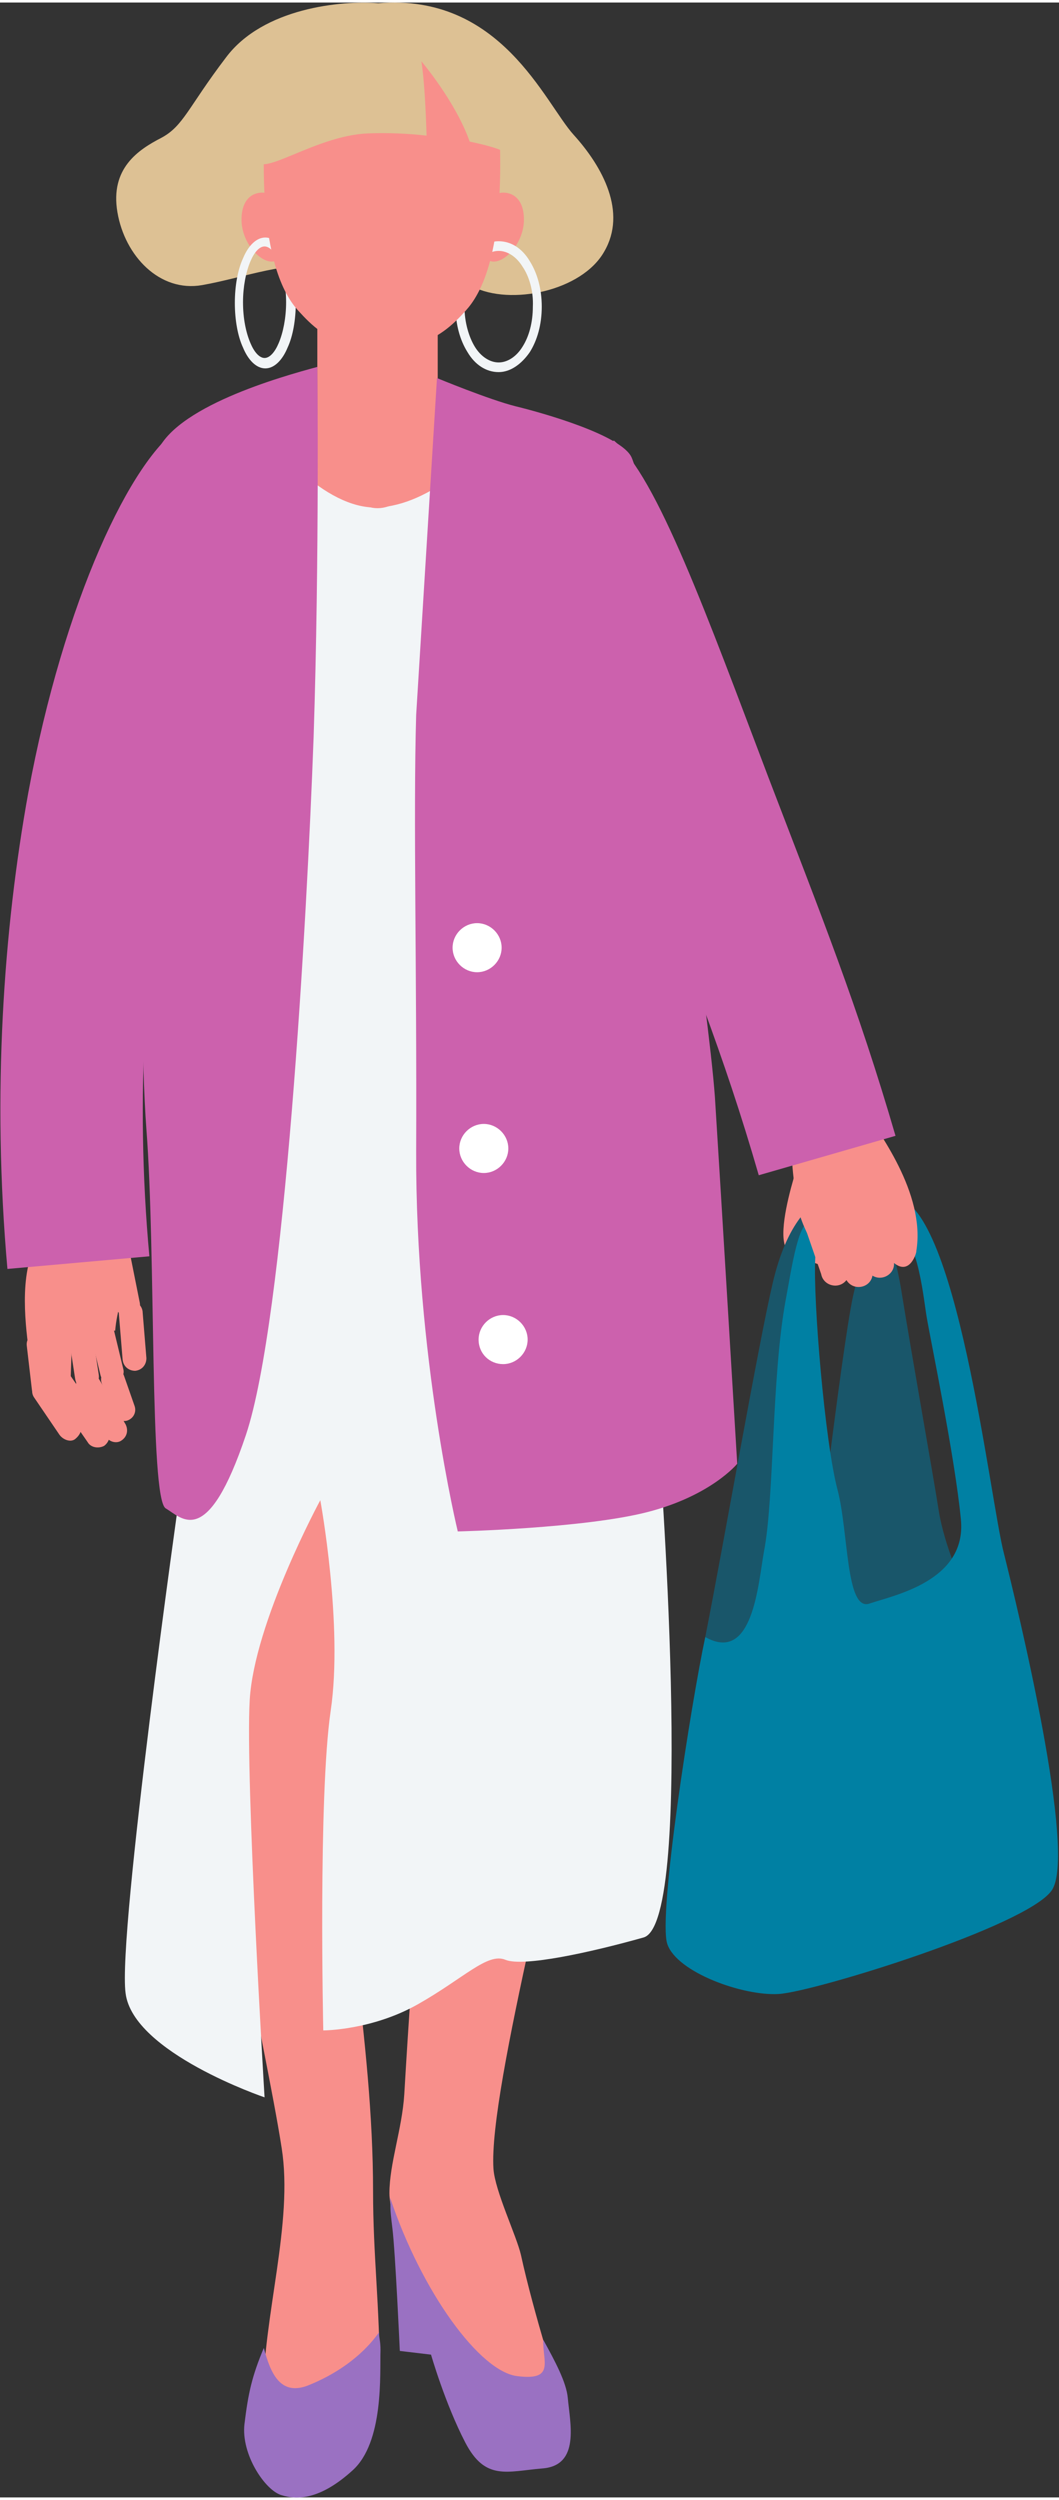
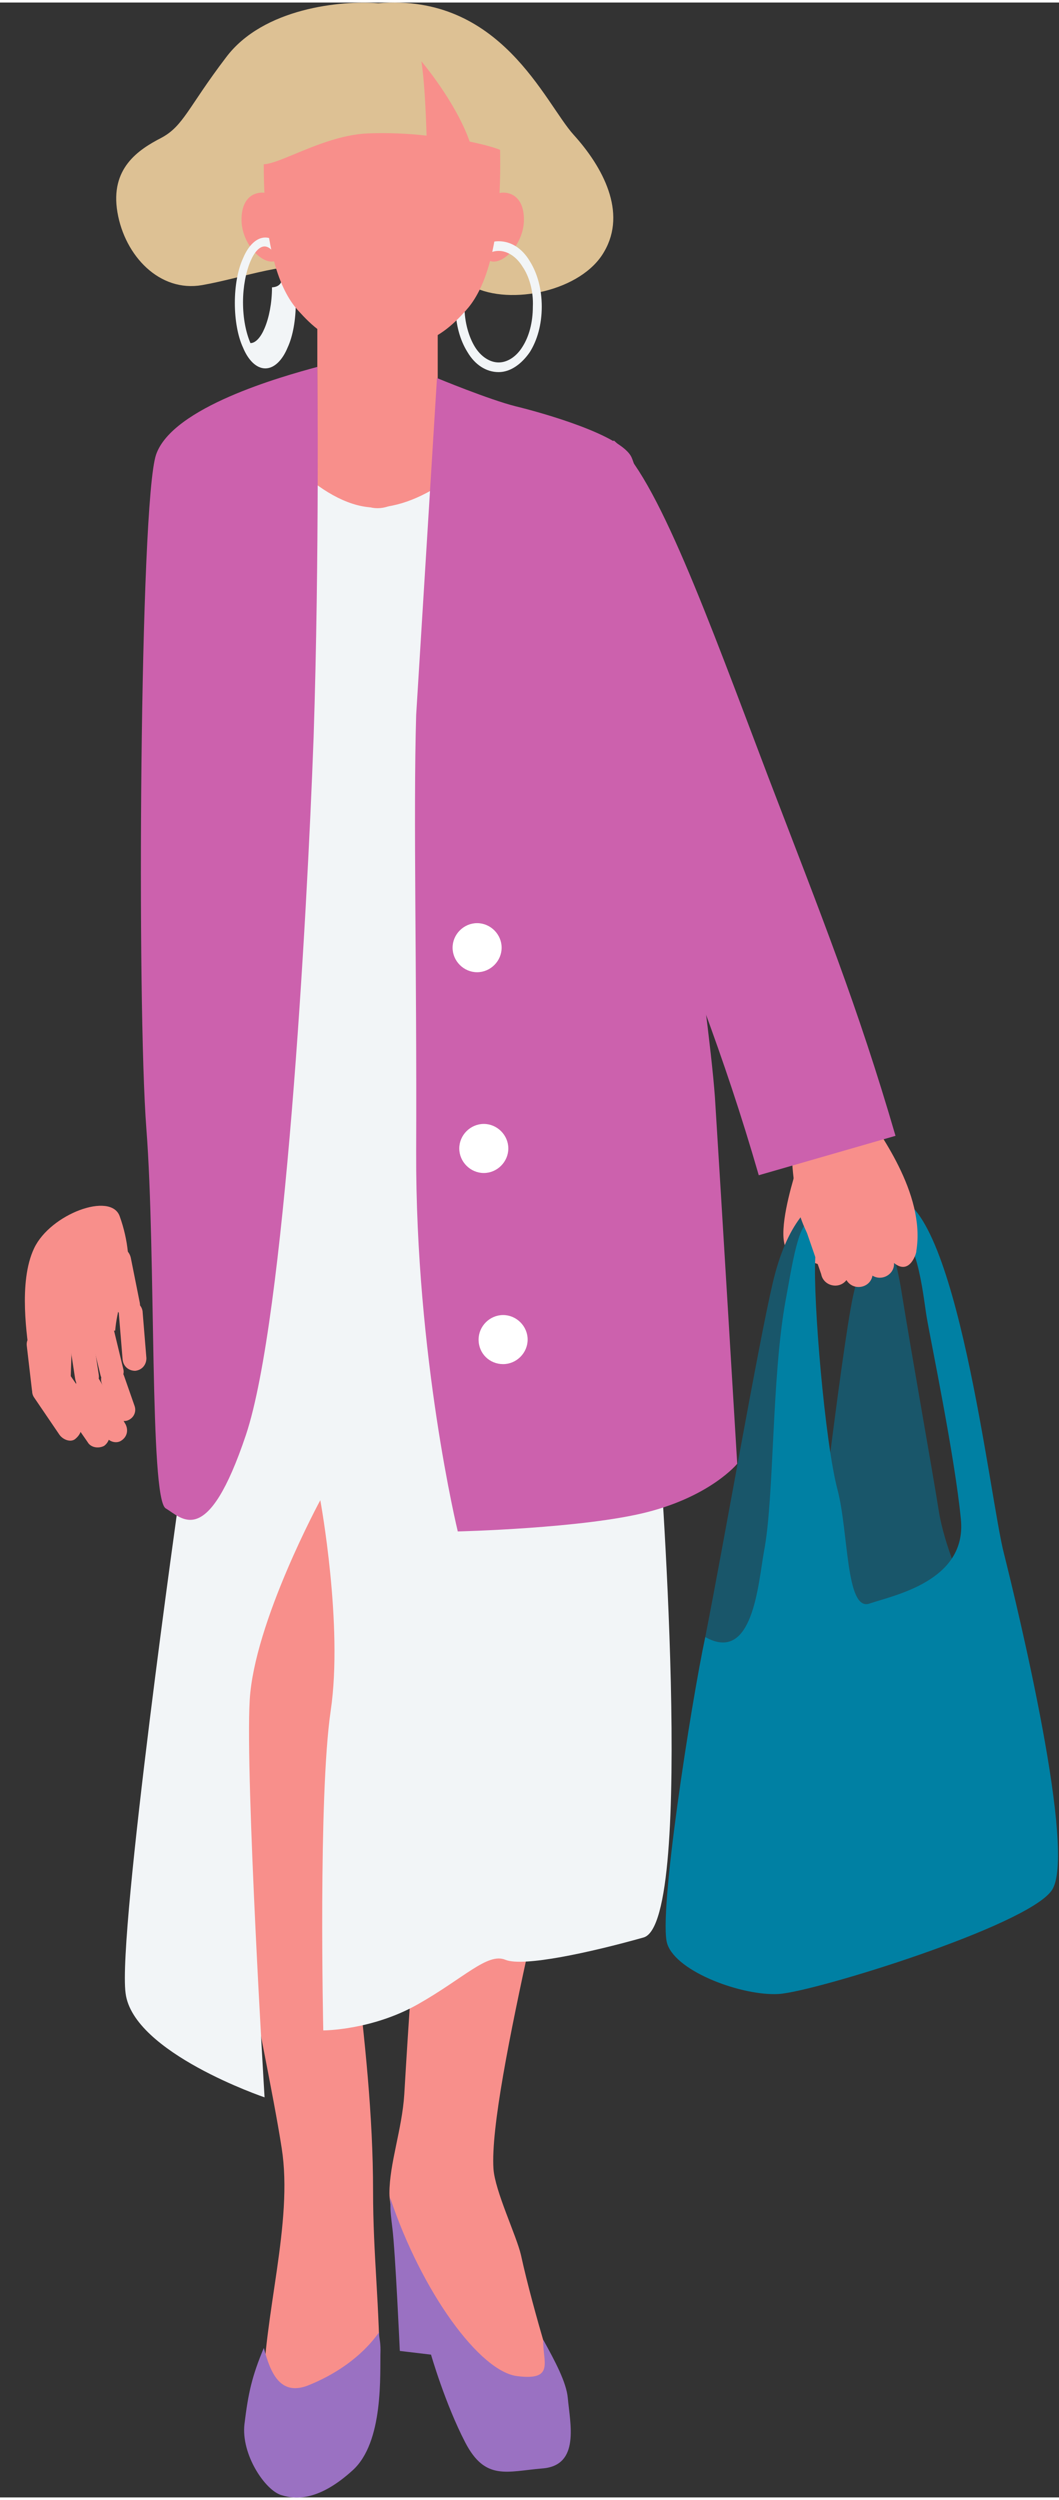
<svg xmlns="http://www.w3.org/2000/svg" version="1.1" x="0px" y="0px" width="142px" height="335px" viewBox="0 0 142.5 335.5" style="enable-background:new 0 0 142.5 335.5;" xml:space="preserve" aria-hidden="true">
  <rect x="0" y="0" width="142.5" height="335.5" fill="#333333" stroke="none" />
  <style type="text/css">
	.st0-6148b2c12e8c6{fill-rule:evenodd;clip-rule:evenodd;fill:#F88F8B;}
	.st1-6148b2c12e8c6{fill-rule:evenodd;clip-rule:evenodd;fill:#19566A;}
	.st2-6148b2c12e8c6{fill-rule:evenodd;clip-rule:evenodd;fill:#DDC194;}
	.st3-6148b2c12e8c6{fill-rule:evenodd;clip-rule:evenodd;fill:#F2F5F7;}
	.st4-6148b2c12e8c6{fill-rule:evenodd;clip-rule:evenodd;fill:#CC61AD;}
	.st5-6148b2c12e8c6{fill-rule:evenodd;clip-rule:evenodd;fill:#9A71C2;}
	.st6-6148b2c12e8c6{fill-rule:evenodd;clip-rule:evenodd;fill:#0080A3;}
	.st7-6148b2c12e8c6{fill-rule:evenodd;clip-rule:evenodd;fill:#FFFFFF;}
</style>
  <defs>
    <linearGradient class="cerosgradient" data-cerosgradient="true" id="CerosGradient_id3f0e76267" gradientUnits="userSpaceOnUse" x1="50%" y1="100%" x2="50%" y2="0%">
      <stop offset="0%" stop-color="#d1d1d1" />
      <stop offset="100%" stop-color="#d1d1d1" />
    </linearGradient>
    <linearGradient />
  </defs>
  <g>
    <path class="st0-6148b2c12e8c6" d="M107.1,157.1c-0.8,2.6-2.2,7.7-1.5,10c0.7,2.2,2.9,1.8,4.8,2.7C109.3,166.4,108.1,160.5,107.1,157.1z" />
    <path class="st1-6148b2c12e8c6" d="M94.9,219.8c2.4-12.1,7.2-39.7,9.1-47.7c1.9-8,5.1-11,8.3-12.3c3.2-1.3,7.2,3,8.9,12.9   c1.6,9.9,4.3,24.9,5.1,30c0.8,5.1,3.5,10.7,3.5,10.7l-20.9,4.8c0,0,4.3-37,5.9-44.3c1.6-7.2,3.5-11.3-1.6-11.5   c-5.1-0.3-5.9,5.6-5.9,11.5c0,5.9-3.2,45.9-3.2,45.9S98.4,224.6,94.9,219.8z" />
    <path class="st2-6148b2c12e8c6" d="M50.9,0.1c-4.9-0.4-15.5,0.6-20.5,7.3c-5.1,6.7-5.7,9.2-8.7,10.8c-3.1,1.6-6.9,4.1-5.9,10   c1,5.9,5.7,10.8,11.4,9.8c5.7-1,12-3.5,16.3-2.2c4.3,1.2,15.1-0.2,20.1,2.4c5.1,2.6,14.7,0.6,17.7-4.7c3.1-5.3-0.2-11.4-4.1-15.7   C73.3,13.5,67.4-1.3,50.9,0.1z" />
    <path class="st0-6148b2c12e8c6" d="M37.6,27.4c-0.4-0.9-0.8-1.6-1.9-1.8c-1.1-0.2-3.2,0.3-3.2,3.6c0,3.2,2.7,6,4.4,5.6   C38.6,34.4,37.8,28.3,37.6,27.4z" />
-     <path class="st3-6148b2c12e8c6" d="M35.7,31.6c1.2,0,2.3,1.1,3,2.8c0.7,1.5,1.1,3.7,1.1,6c0,2.3-0.4,4.5-1.1,6c-0.7,1.7-1.8,2.8-3,2.8   c-1.2,0-2.3-1.1-3-2.8c-0.7-1.5-1.1-3.7-1.1-6c0-2.3,0.4-4.5,1.1-6C33.4,32.7,34.5,31.6,35.7,31.6L35.7,31.6z M37.5,34.8   c-0.5-1.2-1.2-2-1.9-2c-0.7,0-1.4,0.8-1.9,2c-0.6,1.4-1,3.4-1,5.5c0,2.2,0.4,4.1,1,5.5c0.5,1.2,1.2,2,1.9,2c0.7,0,1.4-0.8,1.9-2   c0.6-1.4,1-3.4,1-5.5C38.5,38.2,38.1,36.2,37.5,34.8z" />
+     <path class="st3-6148b2c12e8c6" d="M35.7,31.6c1.2,0,2.3,1.1,3,2.8c0.7,1.5,1.1,3.7,1.1,6c0,2.3-0.4,4.5-1.1,6c-0.7,1.7-1.8,2.8-3,2.8   c-1.2,0-2.3-1.1-3-2.8c-0.7-1.5-1.1-3.7-1.1-6c0-2.3,0.4-4.5,1.1-6C33.4,32.7,34.5,31.6,35.7,31.6L35.7,31.6z M37.5,34.8   c-0.5-1.2-1.2-2-1.9-2c-0.7,0-1.4,0.8-1.9,2c-0.6,1.4-1,3.4-1,5.5c0,2.2,0.4,4.1,1,5.5c0.7,0,1.4-0.8,1.9-2   c0.6-1.4,1-3.4,1-5.5C38.5,38.2,38.1,36.2,37.5,34.8z" />
    <path class="st0-6148b2c12e8c6" d="M65.1,27.4c0.5-0.9,1-1.6,2.2-1.8c1.1-0.2,3.2,0.3,3.2,3.6c0,3.2-2.7,6-4.4,5.6C64.4,34.4,65.1,27.4,65.1,27.4   z" />
    <path class="st3-6148b2c12e8c6" d="M67.1,32.1c1.7,0,3.2,1,4.2,2.7c1,1.6,1.6,3.7,1.6,6.1c0,2.4-0.6,4.5-1.6,6.1c-1.1,1.6-2.6,2.7-4.2,2.7   c-1.7,0-3.2-1-4.2-2.7c-1-1.6-1.6-3.7-1.6-6.1c0-2.4,0.6-4.5,1.6-6.1C63.9,33.2,65.4,32.1,67.1,32.1L67.1,32.1z M70.3,35.5   c-0.8-1.3-2-2.1-3.2-2.1c-1.2,0-2.4,0.8-3.2,2.1c-0.9,1.4-1.4,3.3-1.4,5.4c0,2.1,0.6,4.1,1.4,5.4c0.8,1.3,2,2.1,3.2,2.1   c1.2,0,2.4-0.8,3.2-2.1c0.9-1.4,1.4-3.3,1.4-5.4C71.8,38.8,71.2,36.8,70.3,35.5z" />
    <path class="st0-6148b2c12e8c6" d="M27.3,158.9c-0.6,31.3,0.2,59.5,0.6,67.8c-1,9.6,7.9,48.2,10,61.8c1.6,10.1-2.5,22.6-2.5,33.6l15.7-2.8   c0-9.7-0.9-16.2-0.9-25c0-10.1-1.1-20.3-2.4-31.2c-1.9-16.5-1.7-32.7-1.4-35.3c0.7-6.5,5.4-69,5.4-69.2   C41.4,157.8,37.6,159.6,27.3,158.9z" />
    <path class="st0-6148b2c12e8c6" d="M60.7,158.8c0,21.2-0.4,41.5-1.2,64.5c-2.3,16.8-4,39.2-5.1,58c-0.3,4.7-2,9.3-2,13.3   c0,6.5,12.6,31.3,12.6,31.4l10.3-4.3c0-0.1-3.5-11-5.2-18.8c-0.6-2.6-3.5-8.6-3.7-11.6c-0.7-10.8,10.1-50.2,12.2-65.5   c5-22.4,6.4-44.4,6.4-66.4L60.7,158.8z" />
    <g>
      <path class="st0-6148b2c12e8c6" d="M15.1,189.7l-1.4-4c-0.3-0.8,0.1-1.7,1-2h0c0.8-0.3,1.7,0.1,2,1l1.4,4c0.3,0.8-0.1,1.7-1,2l0,0    C16.3,190.9,15.4,190.5,15.1,189.7z" />
      <path class="st0-6148b2c12e8c6" d="M14.2,192.8l-3.7-6.3c-1.1-1.8,1.7-3.4,2.7-1.6l3.7,6.3c0.4,0.8,0.2,1.7-0.6,2.2l0,0    C15.7,193.8,14.7,193.6,14.2,192.8z" />
      <path class="st0-6148b2c12e8c6" d="M11.8,193.6l-5.2-7.5c-0.5-0.7-0.2-1.7,0.5-2.2l0,0c0.7-0.5,1.7-0.2,2.2,0.5l5.2,7.5c0.5,0.7,0.2,1.7-0.5,2.2    l0,0C13.2,194.5,12.2,194.3,11.8,193.6z" />
      <path class="st0-6148b2c12e8c6" d="M8,192.6l-3.4-5c-0.5-0.7-0.3-1.7,0.5-2.2l0,0c0.7-0.5,1.7-0.3,2.2,0.5l3.4,5c0.5,0.7,0.2,1.6-0.5,2.2l0,0    C9.6,193.7,8.5,193.3,8,192.6z" />
      <path class="st0-6148b2c12e8c6" d="M4.3,186.6l-0.7-6c-0.1-0.9,0.6-1.6,1.4-1.7l0,0c0.9-0.1,1.6,0.6,1.7,1.4l0.7,6c0.1,0.9-0.6,1.5-1.4,1.7l0,0    C5.2,188.2,4.4,187.4,4.3,186.6z" />
      <path class="st0-6148b2c12e8c6" d="M6.7,186.1l-0.1-7.3c0.1-0.9,0.9-1.5,1.7-1.4l0,0c0.9,0.1,1.5,0.8,1.4,1.7l-0.2,6.3    C9.5,187.2,6.7,188.5,6.7,186.1z" />
      <path class="st0-6148b2c12e8c6" d="M10.1,185l-0.9-5.9c-0.1-0.9,0.5-1.7,1.4-1.8l0,0c0.9-0.1,1.7,0.5,1.8,1.4l0.9,5.9    C13.5,186.5,10.4,187.3,10.1,185z" />
      <path class="st0-6148b2c12e8c6" d="M13.5,184.5l-1.4-5.8c-0.2-0.9,0.4-1.7,1.2-1.9l0,0c0.9-0.2,1.7,0.4,1.9,1.2l1.4,5.8c0.2,0.8-0.4,1.6-1.2,1.9    l0,0C14.5,186.1,13.7,185.4,13.5,184.5z" />
      <path class="st0-6148b2c12e8c6" d="M4,182.3c-0.3-2.6-1.6-10.2,0.6-14.8c2.2-4.6,10.3-7.6,11.5-4.3c1.2,3.3,1.4,6.6,1,8.3    c-0.4,1.7-1.4,4.5-1.6,7.1C13.2,178.5,9.4,179.5,4,182.3z" />
      <path class="st0-6148b2c12e8c6" d="M19.2,176.2l0.5,6.1c0,0.9-0.6,1.6-1.5,1.7l0,0c-0.9,0-1.6-0.6-1.7-1.5l-0.5-6.1c-0.1-0.9,0.7-1.5,1.5-1.7    l0,0C18.4,174.5,19.2,175.3,19.2,176.2z" />
      <path class="st0-6148b2c12e8c6" d="M17.6,168.8l1.2,6c0.2,0.9-0.4,1.7-1.3,1.9l0,0c-0.9,0.2-1.7-0.4-1.9-1.3l-4-5c-0.6-0.7,3.5-2.2,4.1-2.8l0,0    C16.6,167.2,17.4,167.9,17.6,168.8z" />
    </g>
    <path class="st3-6148b2c12e8c6" d="M86.9,158.8c0.1-23.4-5.5-57.4-2.6-89.9c0.7-7.4-5.7-13.4-13.2-13.4c-11.3,0-29.6,0-40.9,0   c-7.4,0-9.2,7.6-8.2,14.9c4.7,34.4-0.3,66.7,0.7,98.4C47.7,176.9,56.4,165.5,86.9,158.8z" />
    <path class="st0-6148b2c12e8c6" d="M68.1,55.5H34.8c1,3.5,8.9,12.7,16,12.4C57.9,67.6,65.4,60.7,68.1,55.5z" />
    <path class="st0-6148b2c12e8c6" d="M42.9,33.1h15.8c0.1,0.4,0.1,0.8,0.2,1.2v21.2c-1,7.2-4.2,12.5-8.1,12.5c-3.8,0-7.1-5.3-8.1-12.5V34.3   C42.7,33.9,42.8,33.5,42.9,33.1z" />
    <path class="st0-6148b2c12e8c6" d="M51.5,6.1c-3.9,0.1-15.8,0.5-16,14.3c-0.2,13.8,2.7,18.9,4.6,21c1.9,2.1,3.8,3.9,7.6,4.9c1,1,2.1,1.4,3.7,1.6   c1.7-0.2,2.7-0.6,3.7-1.6c3.8-1,5.8-2.9,7.6-4.9c1.9-2.1,4.8-7.1,4.6-21C67.3,6.5,55.4,6.2,51.5,6.1z" />
-     <path class="st4-6148b2c12e8c6" d="M34.7,73.2c-3.1,2-8.2,15.7-12,36.6c-3,16.7-4.6,37.1-2.6,58.8L1,170.3c-2.1-23.6-0.5-45.8,2.8-64   C8.6,80.3,17.7,61.3,24.4,57L34.7,73.2z" />
    <path class="st5-6148b2c12e8c6" d="M51,313.3c0,0.8,0.2,1.1,0.2,2.4c-0.1,3.1,0.5,12.4-3.8,16.2c-4.2,3.8-7.3,4-9.5,3.3c-2.2-0.6-5.5-5.5-5-9.6   c0.5-4.1,1-6.4,2.6-10.2c0.9,3.4,2.2,6.4,5.8,5.1C44.9,319.1,48.6,316.7,51,313.3z" />
    <path class="st5-6148b2c12e8c6" d="M73.1,314.3c1.6,2.9,3.1,5.7,3.3,7.8c0.3,3.4,1.7,9.1-3.4,9.5c-4.8,0.4-7.7,1.7-10.4-3.5   c-2.7-5.2-4.6-11.8-4.6-11.8l-4.2-0.5c0,0-0.6-13.3-1-16.5c-0.4-3.2-0.2-2.6-0.3-4.1c4.2,12.6,12.1,23.5,17.2,24   C74.7,319.8,73,317.2,73.1,314.3z" />
    <path class="st2-6148b2c12e8c6" d="M37.5,10.1c-1.4,2.8-3.1,7.1-3.1,10.6s7.7-2.8,15.1-3.1c2.6-0.1,5.3,0,7.9,0.3c-0.1-3.3-0.3-7.5-0.7-10   c0,0,4.6,5.4,6.5,10.8c1.9,0.4,3.4,0.8,4.3,1.2c2.6,1.2,1-9.6-4.7-13.4C57,2.5,43.8,3.8,37.5,10.1z" />
    <path class="st3-6148b2c12e8c6" d="M24.2,200.4c0,0-8.4,59.3-7.3,67.3c1,8,18.7,14,18.7,14s-2.6-42.9-2-53.4c0.6-10.5,9.5-26.9,9.5-26.9   s3.1,16.8,1.4,28.3c-1.7,11.5-1,43-1,43s6.5,0,12.7-3.5c6.2-3.5,9.4-7,11.8-6c2.4,1,11.5-1,18.6-3c7.1-2,2-67.3,2-67.3l-6.1-82.3   l-50.9,2L24.2,200.4z" />
    <path class="st4-6148b2c12e8c6" d="M42.7,49c-4.8,1.3-19.5,5.4-21.7,11.8c-2.2,6.5-2.6,73.9-1.3,90.7c1.3,16.9,0.4,49.7,2.6,51   c2.2,1.3,5.6,5.6,10.8-9.9c5.2-15.6,8.2-69.1,9.1-93.8C43,74.2,42.7,49,42.7,49z" />
    <path class="st4-6148b2c12e8c6" d="M56,95.8c-0.4,13.8,0.1,33.9,0,58.7c-0.1,27.7,5.6,51.1,5.6,51.1s16.9-0.4,25.5-2.6c8.6-2.2,12.1-6.5,12.1-6.5   s-2.2-36.7-3-49.3c-0.9-12.5-6.9-50.6-7.3-60.5c-0.4-9.9-2.6-22.5-3.9-25.5c-1.3-3-11.9-6-15.6-6.9c-3.6-0.9-10.6-3.8-10.6-3.8" />
    <path class="st6-6148b2c12e8c6" d="M94.9,219.8c-1.9,8.9-6.4,37.6-5.1,41.3c1.3,3.8,10.2,7,15,6.7c4.8-0.3,33.3-9.1,36.7-13.9   c3.5-4.8-4.6-38.1-6.4-45.3c-1.9-7.2-6.4-48-15-48c-6,0-11.2,0.5-12.7,5.8c-0.7,2.3-1.1,5-1.7,8.2c-1.9,10.5-1.5,26.5-2.9,33.7   C102,212.8,101.3,223.4,94.9,219.8L94.9,219.8z M119.6,164.8c3.8-0.5,4.6,9.1,5.1,12c0.5,3,3.8,18.8,4.6,27.2   c0.8,8.3-9.1,10.2-12.3,11.3c-3.2,1.1-2.8-9.6-4.3-15.3c-1.7-6.4-3.3-25.5-3-31.1C109.9,163.2,114.8,164.8,119.6,164.8z" />
    <path class="st0-6148b2c12e8c6" d="M120.3,169.5c0.1,1.5-1.6,2.5-2.9,1.7c-0.3,1.7-2.6,2.1-3.5,0.6c-1,1.3-3.1,0.8-3.4-0.8l-1.9-5.5   c-0.5-1.1-0.9-2-1.2-3.3c-0.2-1.2-1.2-6.8-0.7-8.9c0.5-2.1,7.2-4.1,9.6-4.4c1.7,2.7,8.3,11.2,7,19   C123.4,167.9,122.5,171.3,120.3,169.5z" />
    <path class="st4-6148b2c12e8c6" d="M82.6,58.9c5.8,4.8,12.6,23.7,20.8,45.3c7.2,18.8,12,30.7,17.1,48.2l-18.4,5.3c-4.8-16.6-9.5-28-16.7-46.7   c-7.8-20.3-14.9-37-17.5-40.7L82.6,58.9z" />
    <path class="st7-6148b2c12e8c6" d="M64.2,130.4c1.8,0,3.3-1.5,3.3-3.3c0-1.8-1.5-3.3-3.3-3.3c-1.8,0-3.3,1.5-3.3,3.3   C60.9,128.9,62.4,130.4,64.2,130.4z" />
    <path class="st7-6148b2c12e8c6" d="M65.1,157.4c1.8,0,3.3-1.5,3.3-3.3c0-1.8-1.5-3.3-3.3-3.3c-1.8,0-3.3,1.5-3.3,3.3   C61.8,155.9,63.3,157.4,65.1,157.4z" />
    <path class="st7-6148b2c12e8c6" d="M67.7,183.1c1.8,0,3.3-1.5,3.3-3.3c0-1.8-1.5-3.3-3.3-3.3c-1.8,0-3.3,1.5-3.3,3.3   C64.4,181.7,65.9,183.1,67.7,183.1z" />
  </g>
</svg>